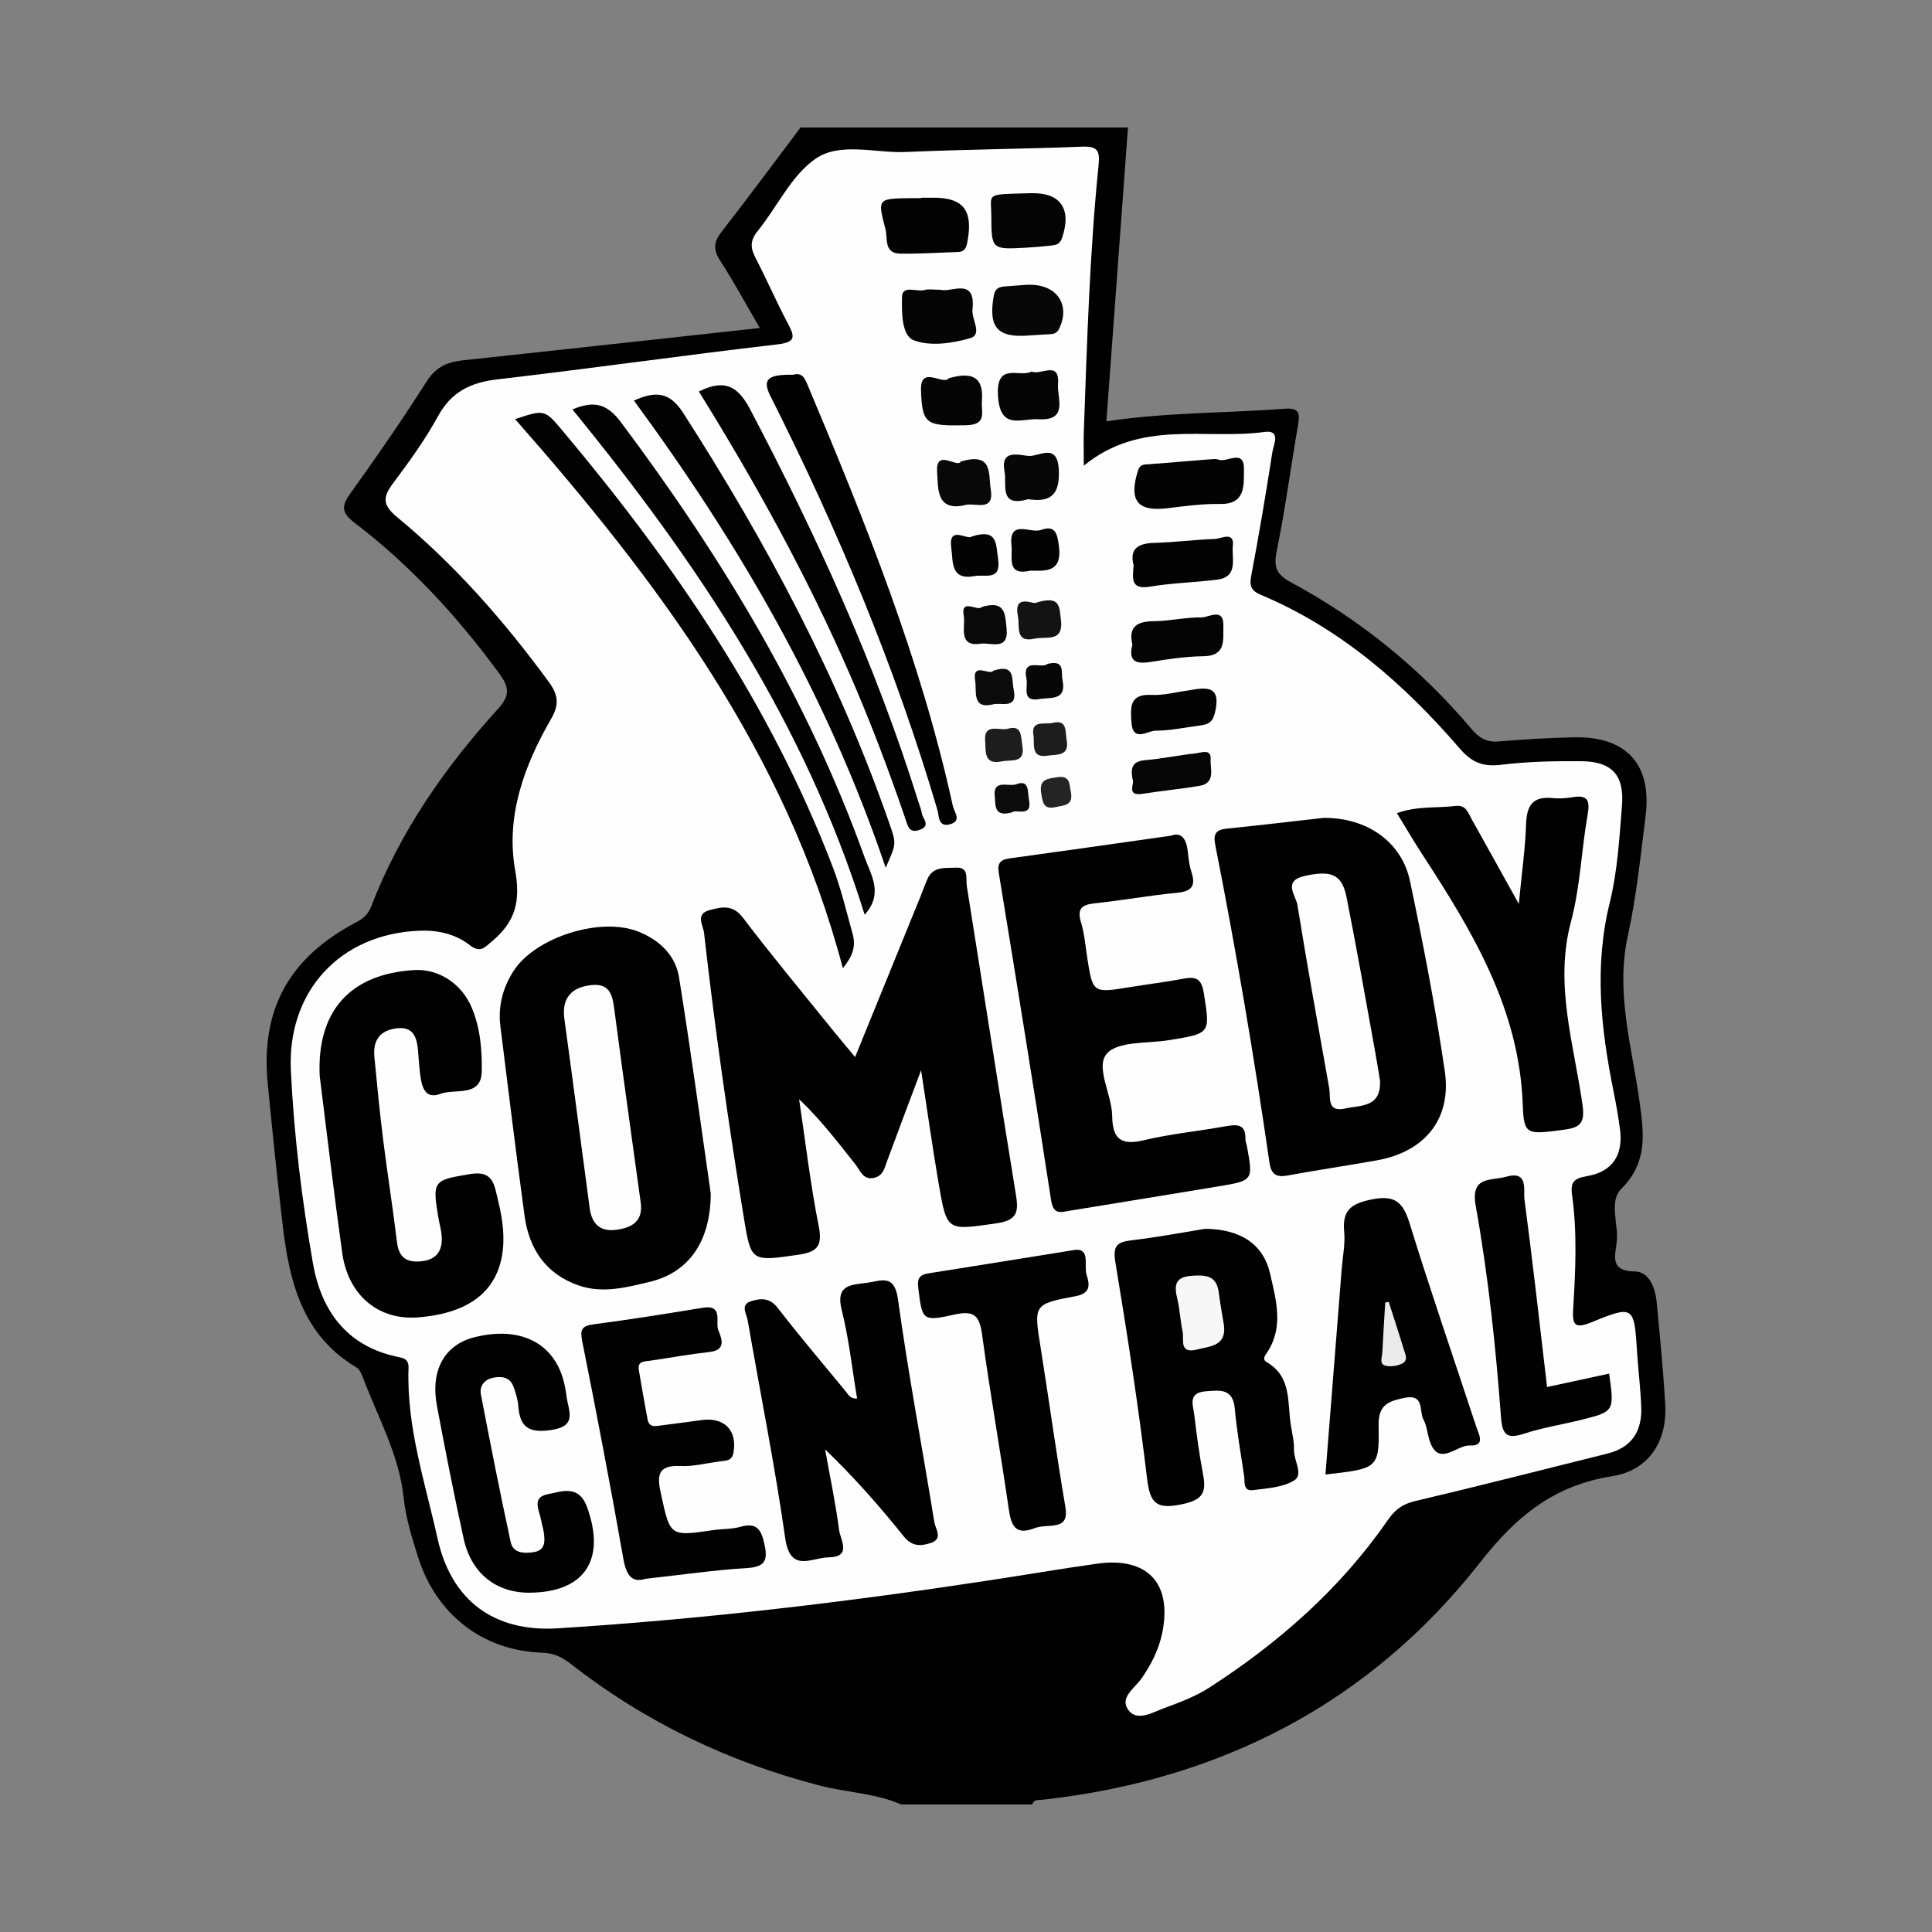
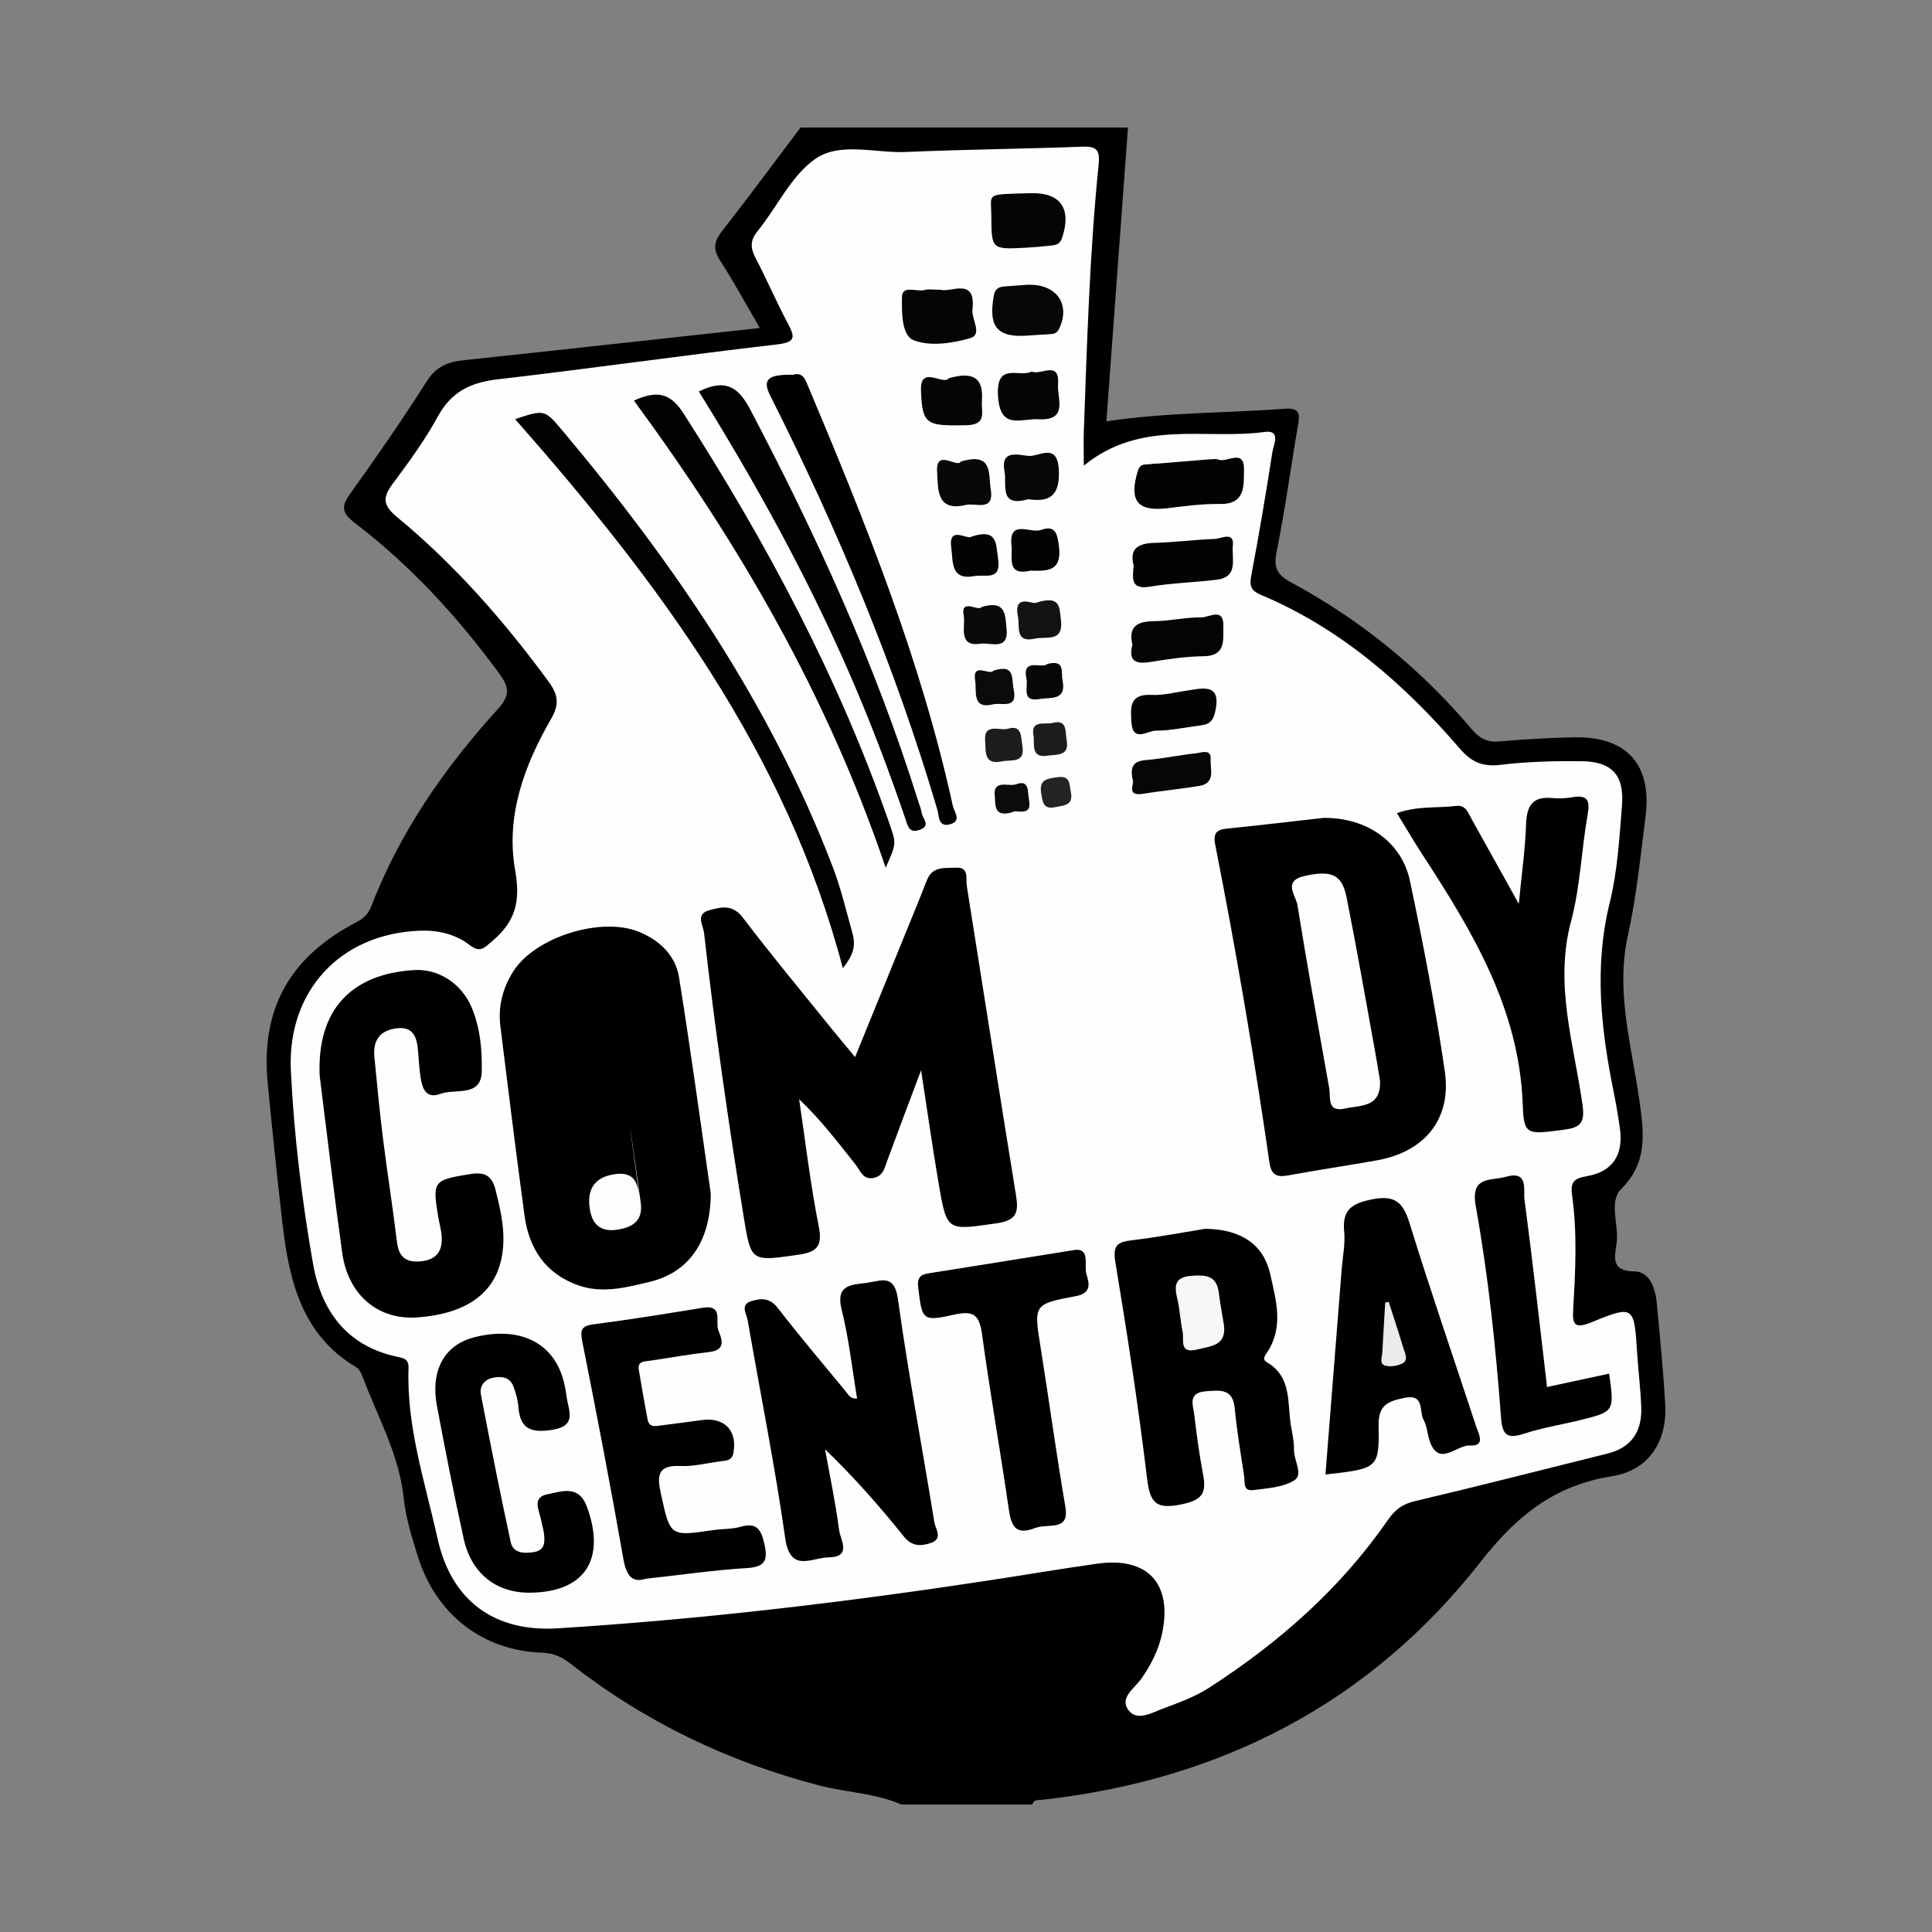
<svg xmlns="http://www.w3.org/2000/svg" version="1.1" id="Layer_1" x="0px" y="0px" viewBox="0 0 500 500" style="enable-background:new 0 0 500 500;" xml:space="preserve">
  <rect x="0" y="0" width="500" height="500" fill="#808080" stroke="none" />
  <g>
    <path d="M233.257,467c-6.721-2.944-14.096-3.082-21.098-4.896c-23.607-6.114-45.107-16.395-64.317-31.402   c-2.294-1.792-4.451-2.892-7.534-2.991c-15.371-0.495-27.473-9.895-32.158-24.867c-1.548-4.948-3.134-10.008-3.669-15.125   c-1.178-11.265-6.695-20.935-10.559-31.214c-0.361-0.96-0.873-2.143-1.673-2.618c-14.173-8.41-17.412-22.441-19.135-37.186   c-1.409-12.06-2.634-24.143-3.821-36.228c-1.889-19.234,5.505-32.702,23.019-41.854c1.866-0.975,3.033-2.145,3.775-4.071   c7.429-19.285,19.043-35.955,32.824-51.118c3.313-3.645,2.736-5.801,0.193-9.264c-10.725-14.606-22.872-27.839-37.288-38.828   c-3.469-2.644-3.521-4.324-1.116-7.672c6.825-9.505,13.489-19.143,19.763-29.017c2.411-3.794,5.455-4.987,9.512-5.42   c25.226-2.688,50.441-5.48,76.667-8.348c-3.596-6.164-6.742-11.967-10.307-17.5c-1.832-2.844-1.597-4.829,0.43-7.428   c6.933-8.887,13.633-17.955,20.421-26.953c28.244,0,56.488,0,84.731,0c-1.858,25.302-3.716,50.605-5.585,76.046   c15.776-2.372,31.086-2.121,46.299-3.267c3.662-0.276,3.796,1.312,3.304,4.172c-1.874,10.895-3.326,21.871-5.524,32.697   c-0.842,4.144-0.066,6.034,3.701,8.065c17.941,9.673,33.549,22.359,46.71,37.943c2.011,2.381,3.971,3.493,7.121,3.227   c6.486-0.548,12.997-0.939,19.504-1.066c13.515-0.264,20.127,7.052,18.424,20.447c-1.312,10.322-2.351,20.734-4.58,30.871   c-3.254,14.794,1.079,28.823,3.041,43.101c1.113,8.099,2.114,15.6-4.696,22.385c-3.372,3.36-0.701,9.129-1.219,13.787   c-0.386,3.466-1.974,7.588,4.728,7.654c3.618,0.036,5.242,4.212,5.59,7.859c0.845,8.855,1.723,17.715,2.221,26.593   c0.539,9.6-4.305,17.023-13.735,18.525c-14.962,2.382-24.642,10.155-34.074,22.2c-28.601,36.524-67.222,56.425-113.38,61.542   c-1.026,0.114-2.211-0.193-2.616,1.22C255.852,467,244.554,467,233.257,467z" />
    <path style="fill:#FEFEFE;" d="M280.487,120.518c14.754-12.097,31.416-6.63,46.779-8.729c4.345-0.594,2.319,3.317,2.03,5.177   c-1.662,10.712-3.452,21.407-5.481,32.055c-0.506,2.655,0.005,3.873,2.477,4.913c20.697,8.707,37.098,23.077,51.541,39.84   c3.042,3.53,5.959,4.722,10.594,4.154c6.875-0.842,13.87-0.991,20.81-0.93c7.898,0.069,11.163,3.568,10.533,11.454   c-0.674,8.425-1.153,17.002-3.168,25.154c-4.078,16.502-2.291,32.643,0.993,48.873c0.645,3.186,1.197,6.396,1.642,9.616   c0.931,6.735-1.83,11.124-8.503,12.284c-3.333,0.579-4.362,1.452-3.886,4.869c1.355,9.721,0.895,19.514,0.303,29.265   c-0.25,4.112,0.116,5.587,4.775,3.674c10.867-4.462,11.008-4.185,11.749,7.746c0.296,4.766,0.914,9.517,1.083,14.285   c0.218,6.151-2.454,10.399-8.719,11.955c-16.616,4.126-33.199,8.389-49.861,12.317c-3.24,0.764-5.139,2.195-7.019,4.914   c-12.272,17.748-28.195,31.731-46.217,43.364c-3.597,2.322-7.763,3.849-11.811,5.354c-2.92,1.086-6.779,3.422-9.031,0.538   c-2.538-3.251,1.524-5.708,3.29-8.233c2.516-3.597,4.482-7.452,5.376-11.741c2.688-12.898-3.767-19.84-16.827-18.006   c-9.452,1.327-18.863,2.94-28.299,4.375c-36.924,5.618-73.991,10.015-111.273,12.353c-16.421,1.03-27.549-7.088-31.137-23.272   c-3.222-14.535-8.039-28.87-7.501-44.054c0.09-2.53-1.426-2.628-3.213-3.019c-12.964-2.838-19.417-12.045-21.526-24.115   c-2.875-16.448-4.892-33.065-5.711-49.773c-1.01-20.595,12.672-35.476,33.253-36.309c4.658-0.189,9.222,0.8,12.922,3.643   c2.831,2.176,3.747,0.901,6.014-1.021c5.986-5.077,7.269-10.297,5.851-18.291c-2.469-13.917,2.32-27.065,9.282-39.102   c2.258-3.904,1.828-6.347-0.657-9.734c-11.482-15.649-24.196-30.174-39.172-42.529c-3.857-3.182-3.703-5.203-1.038-8.773   c4.147-5.557,8.279-11.216,11.584-17.285c3.489-6.406,8.505-8.802,15.491-9.611c24.14-2.795,48.206-6.232,72.345-9.033   c4.981-0.578,4.512-2.069,2.708-5.482c-2.933-5.549-5.429-11.329-8.328-16.898c-1.351-2.594-1.446-4.515,0.553-6.971   c5.062-6.22,8.667-14.321,14.936-18.671c6.408-4.446,15.529-1.43,23.447-1.777c15.186-0.667,30.395-0.777,45.585-1.372   c3.827-0.15,4.649,0.894,4.266,4.672c-2.323,22.909-2.992,45.92-3.823,68.917C280.407,114.098,280.487,116.655,280.487,120.518z" />
    <path d="M238.378,276.975c-3.358,8.946-6.1,16.155-8.758,23.394c-0.676,1.84-0.992,3.833-3.302,4.426   c-2.942,0.754-3.652-1.826-4.897-3.397c-4.539-5.728-8.957-11.553-14.61-16.929c1.644,10.999,2.919,22.071,5.09,32.965   c1.05,5.269-0.669,6.632-5.363,7.304c-12.141,1.739-12.163,1.895-14.067-9.801c-3.974-24.41-7.487-48.887-10.258-73.465   c-0.23-2.041-2.356-4.932,1.435-5.933c3.091-0.816,5.954-1.548,8.609,1.95c7.477,9.853,15.408,19.362,23.174,28.995   c1.761,2.184,3.58,4.323,5.867,7.079c5.754-14.126,11.287-27.705,16.814-41.286c0.653-1.605,1.227-3.244,1.926-4.828   c1.477-3.35,4.72-2.734,7.368-2.898c3.466-0.215,2.503,2.881,2.804,4.768c4.241,26.554,8.35,53.129,12.675,79.669   c0.731,4.483,0.585,6.818-5.05,7.615c-12.739,1.803-12.771,2.226-14.91-10.288C241.358,297.149,240.065,287.938,238.378,276.975z" />
    <path d="M342.508,211.672c11.229-0.123,20.253,6.186,22.39,16.322c3.444,16.329,6.607,32.746,9.017,49.254   c1.805,12.366-5.212,20.853-17.567,23.048c-7.689,1.366-15.419,2.509-23.1,3.917c-3.009,0.552-4.276-0.299-4.729-3.433   c-3.97-27.474-8.625-54.835-14.002-82.069c-0.554-2.808,0.051-3.969,2.941-4.261C326.096,213.579,334.718,212.547,342.508,211.672z   " />
    <path d="M183.942,308.883c-0.054,12.705-5.897,20.485-15.793,22.857c-6.07,1.455-12.301,3.112-18.55,0.883   c-8.441-3.011-12.699-9.483-13.854-18.042c-2.202-16.312-4.23-32.647-6.248-48.984c-0.632-5.119,0.597-9.909,3.373-14.252   c5.684-8.892,22.775-14.206,32.557-10.157c5.36,2.218,9.396,6.102,10.3,11.726C178.854,272.36,181.484,291.886,183.942,308.883z" />
-     <path d="M303.055,216.278c2.72-1.056,4.041,0.865,4.371,4.304c0.165,1.719,0.386,3.478,0.921,5.107   c1.189,3.621,0.038,5.008-3.779,5.369c-7.117,0.674-14.172,1.982-21.285,2.724c-3.414,0.356-4.558,1.45-3.513,4.937   c0.864,2.883,1.117,5.955,1.58,8.952c1.451,9.38,1.437,9.366,11.023,7.804c4.707-0.767,9.446-1.352,14.132-2.226   c3.252-0.607,4.503,0.314,5.048,3.788c1.645,10.477,1.826,10.402-9.141,12.169c-5.528,0.891-13.085,0.182-15.968,3.48   c-3.028,3.463,1.302,10.537,1.385,16.087c0.091,6.082,2.326,7.732,8.274,6.305c6.937-1.665,14.111-2.324,21.147-3.609   c2.988-0.546,5.179-0.53,5.071,3.361c-0.017,0.63,0.289,1.264,0.405,1.904c1.586,8.765,1.59,8.803-7.327,10.286   c-12.828,2.134-25.667,4.207-38.501,6.306c-2.322,0.38-4.272,1.2-4.87-2.702c-4.33-28.267-8.925-56.494-13.542-84.716   c-0.435-2.659,0.496-3.44,2.894-3.767C274.914,220.29,288.433,218.345,303.055,216.278z" />
    <path d="M82.732,278.41c-0.738-16.67,7.793-26.359,24.469-27.359c6.249-0.375,12.218,3.441,14.864,9.679   c2.247,5.296,2.721,11.099,2.603,16.607c-0.143,6.686-6.874,4.321-10.702,5.754c-3.909,1.463-4.763-1.692-5.176-4.666   c-0.298-2.145-0.414-4.316-0.6-6.476c-0.309-3.598-1.247-6.486-5.865-5.776c-4.334,0.666-5.815,3.402-5.433,7.396   c0.681,7.127,1.375,14.255,2.262,21.359c1.102,8.824,2.511,17.611,3.571,26.44c0.452,3.763,2.128,5.37,5.951,5.085   c4.086-0.304,5.855-2.475,5.64-6.366c-0.095-1.718-0.606-3.41-0.893-5.12c-1.571-9.372-1.231-9.56,8.17-11.105   c3.824-0.629,5.717,0.36,6.63,4.004c1.109,4.428,2.184,8.843,2.052,13.453c-0.34,11.895-7.835,18.526-22.17,19.618   c-10.163,0.774-18.005-5.697-19.541-16.694C86.434,308.99,84.659,293.689,82.732,278.41z" />
    <path d="M311.862,318.017c9.389,0.06,15.173,4.169,16.85,11.646c1.499,6.683,3.554,13.586-0.659,20.165   c-0.574,0.897-1.568,1.915-0.184,2.723c6.456,3.768,5.267,10.391,6.193,16.223c0.34,2.141,0.88,4.302,0.821,6.44   c-0.075,2.732,2.506,6.374,0.079,7.899c-2.932,1.842-7.006,2.046-10.643,2.526c-2.701,0.357-2.112-2.162-2.345-3.703   c-0.874-5.788-1.872-11.569-2.414-17.39c-0.487-5.232-3.725-4.765-7.447-4.488c-4.831,0.36-3.326,3.627-3.029,6.163   c0.605,5.167,1.322,10.331,2.284,15.442c0.871,4.624-0.133,6.513-5.405,7.623c-6.651,1.4-8.325-0.118-9.108-6.68   c-2.236-18.72-5.123-37.37-8.201-55.974c-0.711-4.299,0.48-5.205,4.288-5.655C299.823,320.163,306.646,318.856,311.862,318.017z" />
    <path d="M221.823,361.955c-1.293-7.706-2.114-15.462-3.994-22.953c-1.649-6.57,2.451-6.467,6.54-7.013   c3.668-0.49,7.106-2.398,8.024,4.253c2.663,19.301,6.303,38.466,9.416,57.708c0.283,1.75,2.389,4.336-1.036,5.414   c-2.545,0.802-4.769,0.882-6.863-1.728c-6.221-7.753-12.777-15.237-20.384-22.552c1.251,6.963,2.722,13.896,3.634,20.903   c0.325,2.499,3.435,6.974-2.767,7.06c-4.358,0.06-9.884,4.127-11.178-4.968c-2.682-18.857-6.461-37.556-9.702-56.335   c-0.287-1.662-2.012-4.042,0.794-4.962c2.405-0.789,4.832-1.049,6.926,1.657c5.703,7.372,11.739,14.487,17.668,21.683   C219.545,360.905,219.992,362.034,221.823,361.955z" />
    <path d="M361.52,210.441c5.314-1.92,10.367-1.252,15.252-1.866c2.615-0.329,3.172,1.785,4.088,3.42   c3.791,6.764,7.545,13.549,12.204,21.93c0.767-7.987,1.673-14.267,1.878-20.57c0.155-4.796,1.648-7.337,6.817-6.813   c1.709,0.173,3.494,0.067,5.192-0.221c4.033-0.685,4.56,0.908,3.914,4.587c-1.61,9.17-1.902,18.652-4.294,27.588   c-4.367,16.317,0.789,31.766,2.983,47.468c0.675,4.832-0.699,5.875-4.949,6.429c-9.422,1.229-10.239,1.449-10.521-6.51   c-0.881-24.802-13.03-44.856-25.955-64.708C365.904,217.759,363.848,214.233,361.52,210.441z" />
    <path style="fill:#010101;" d="M343.025,381.6c1.405-17.757,2.807-35.457,4.205-53.157c0.256-3.245,0.949-6.536,0.642-9.728   c-0.53-5.512,1.833-7.223,7.04-8.288c5.978-1.224,8.161,0.566,9.878,6.125c5.427,17.578,11.441,34.975,17.187,52.455   c0.674,2.05,2.642,5.299-1.604,5.085c-3.463-0.175-8.283,5.986-10.524-1.68c-0.486-1.663-0.621-3.505-1.438-4.976   c-1.213-2.184,0.376-6.798-5.012-5.656c-4.126,0.874-6.712,1.765-6.617,7.138C356.978,380.062,356.565,380.069,343.025,381.6z" />
    <path style="fill:#010101;" d="M167.077,408.591c-3.446,1.1-4.982-0.766-5.757-5.18c-3.289-18.753-6.881-37.455-10.607-56.127   c-0.612-3.065-0.33-4.138,2.972-4.565c9.447-1.222,18.856-2.752,28.261-4.279c5.258-0.854,3.185,3.653,3.905,5.668   c0.657,1.836,2.506,5.25-2.195,5.776c-5.162,0.577-10.283,1.517-15.426,2.269c-1.488,0.217-3.286,0.067-2.901,2.402   c0.703,4.269,1.47,8.528,2.263,12.781c0.409,2.196,2.062,1.751,3.568,1.553c3.436-0.453,6.88-0.856,10.309-1.361   c5.986-0.881,9.456,2.7,8.323,8.532c-0.41,2.111-2.019,1.932-3.457,2.129c-3.433,0.469-6.897,1.377-10.306,1.214   c-6.052-0.289-5.954,2.753-4.977,7.222c2.407,11.011,2.297,11.019,13.525,9.364c2.356-0.347,4.831-0.207,7.085-0.862   c4.46-1.296,5.425,1.098,6.216,4.715c0.91,4.16-0.091,5.7-4.586,5.974C184.868,406.329,176.486,407.551,167.077,408.591z" />
    <path style="fill:#010101;" d="M137.119,412.189c-8.651,0.079-15.134-4.961-17.106-13.91c-2.516-11.421-4.767-22.904-6.928-34.398   c-1.745-9.283,1.974-15.864,9.706-17.807c11.266-2.832,19.87,1.049,22.799,10.355c0.518,1.645,0.827,3.375,1.054,5.09   c0.474,3.574,2.846,7.521-3.861,8.543c-5.615,0.855-8.237-0.431-8.64-6.115c-0.12-1.697-0.649-3.403-1.228-5.021   c-0.923-2.581-3.128-2.823-5.376-2.349c-2.214,0.467-3.492,2.184-3.082,4.318c2.451,12.764,4.964,25.519,7.719,38.219   c0.628,2.894,3.462,2.954,5.936,2.578c3.005-0.458,2.938-2.72,2.639-4.98c-0.142-1.068-0.493-2.107-0.676-3.171   c-0.442-2.566-2.649-6.022,1.72-6.85c3.657-0.694,8.008-2.563,10.16,3.417C156.821,403.631,151.343,412.06,137.119,412.189z" />
    <path style="fill:#010101;" d="M278.259,323.462c3.947-0.377,2.233,4.025,2.93,6.362c0.681,2.287,1.421,4.845-2.827,5.63   c-10.954,2.026-10.811,2.256-9.06,13.215c2.184,13.672,4.04,27.399,6.374,41.045c0.576,3.369-0.096,4.833-3.418,5.128   c-1.508,0.134-3.111,0.12-4.489,0.65c-5.083,1.953-6.091-0.728-6.714-5.039c-2.168-14.986-4.827-29.903-6.871-44.904   c-0.67-4.915-1.865-6.532-7.236-5.325c-8.338,1.873-8.274,1.373-9.308-6.941c-0.337-2.707,0.559-3.415,2.849-3.775   C252.673,327.594,264.849,325.616,278.259,323.462z" />
    <path style="fill:#020202;" d="M218.13,250.578c-14.716-55.966-47.843-100.13-84.82-142.104c7.629-2.535,7.632-2.537,12.348,3.079   c28.711,34.194,53.707,70.684,69.812,112.692c2.177,5.678,3.555,11.558,5.176,17.389   C221.586,245.021,220.632,247.441,218.13,250.578z" />
    <path style="fill:#010101;" d="M400.378,358.96c5.576-1.204,10.81-2.333,16.067-3.468c1.365,9.794,1.372,9.824-7.411,12.008   c-4.84,1.203-9.814,1.968-14.536,3.517c-4.192,1.376-5.68,0.603-6.023-4c-1.37-18.401-3.302-36.775-6.558-54.927   c-1.407-7.843,3.912-6.42,7.801-7.539c5.939-1.708,4.488,3.41,4.811,5.843C396.669,326.495,398.455,342.644,400.378,358.96z" />
    <path style="fill:#010101;" d="M205.255,96.982c2.52-0.733,3.142,1.2,3.921,3.05c14.872,35.351,29.191,70.892,37.414,108.532   c0.359,1.642,2.434,3.897-0.765,4.769c-3.065,0.836-2.782-2.228-3.222-3.721c-10.94-37.093-25.822-72.586-43.203-107.077   C197.212,98.196,198.612,96.883,205.255,96.982z" />
-     <path style="fill:#020202;" d="M223.767,236.723c-15.376-49.53-43.325-91.226-75.625-130.756c5.829-2.48,9.122-1.286,12.609,3.375   c25.981,34.722,48.266,71.473,62.977,112.461C225.363,226.36,228.746,231.256,223.767,236.723z" />
    <path style="fill:#020202;" d="M229.213,224.562c-15.174-44.811-37.974-83.902-65.154-120.893c5.552-2.47,9.178-2.365,12.764,3.217   c21.608,33.633,40.327,68.663,53.451,106.528C231.982,218.342,231.992,218.338,229.213,224.562z" />
    <path style="fill:#020202;" d="M180.86,101.318c6.813-3.365,10.163-1.3,13.306,4.675c17.173,32.652,32.452,66.076,43.464,101.352   c0.322,1.032,0.772,2.047,0.928,3.104c0.212,1.439,2.416,3.176-0.46,4.281c-2.854,1.096-3.166-1.017-3.818-2.927   c-4.341-12.706-9.108-25.251-14.471-37.565C208.804,148.973,195.51,124.919,180.86,101.318z" />
    <path style="fill:#030303;" d="M312.753,118.896c0.867,0.005,1.828-0.243,2.573,0.052c2.24,0.887,6.732-3.023,6.617,2.656   c-0.081,4.013,0.491,8.95-6.267,8.828c-4.504-0.081-9.038,0.551-13.531,1.091c-7.785,0.935-10.018-1.925-7.694-9.577   c0.679-2.237,2.139-1.609,3.468-1.849c0.633-0.114,1.29-0.09,1.935-0.142C304.153,119.602,308.451,119.246,312.753,118.896z" />
-     <path style="fill:#030303;" d="M238.387,51.17c0.868,0,1.736,0.015,2.604-0.002c8.347-0.163,10.982,3.199,9.325,11.669   c-0.299,1.529-0.845,2.335-2.398,2.384c-4.988,0.155-9.979,0.497-14.964,0.419c-4.277-0.067-3.17-3.96-3.804-6.361   c-2.064-7.821-1.967-7.849,5.982-7.996c1.085-0.02,2.17-0.003,3.255-0.003C238.387,51.243,238.387,51.206,238.387,51.17z" />
    <path style="fill:#030303;" d="M293.386,146.326c-1.156-4.387,1.205-5.729,5.471-5.838c5.174-0.133,10.332-0.831,15.506-1.006   c1.697-0.057,5.134-2.105,4.693,1.817c-0.348,3.092,1.552,8.004-4.058,8.714c-5.778,0.732-11.646,0.849-17.378,1.811   C292.565,152.671,293.093,149.724,293.386,146.326z" />
    <path style="fill:#040404;" d="M266.732,50c7.788-0.222,10.693,4.055,8.107,11.642c-0.563,1.652-1.653,1.778-2.895,1.918   c-2.136,0.242-4.282,0.426-6.429,0.543c-8.884,0.485-8.934,0.473-8.966-8.361C256.529,49.901,254.766,50.325,266.732,50z" />
    <path style="fill:#050505;" d="M243.456,74.995c2.621,0.817,9.149-3.432,8.22,5.1c-0.279,2.565,2.69,6.469-0.578,7.417   c-4.625,1.341-10.341,2.185-14.57,0.571c-3.261-1.245-3.152-7.317-3.095-11.21c0.048-3.254,3.858-1.224,5.909-1.828   C240.336,74.753,241.487,74.995,243.456,74.995z" />
    <path style="fill:#040404;" d="M293.059,166.835c-1.094-4.741,1.272-6.034,5.592-6.072c4.097-0.037,8.192-1.035,12.28-0.983   c1.917,0.024,5.82-2.709,5.676,2.273c-0.099,3.404,0.811,7.706-5.122,7.781c-4.524,0.058-9.069,0.712-13.547,1.452   C294.137,171.915,291.912,171.35,293.059,166.835z" />
    <path style="fill:#070707;" d="M265.727,73.704c8.042-0.356,11.349,5.382,8.333,11.458c-0.623,1.256-1.547,1.266-2.584,1.342   c-1.715,0.125-3.435,0.178-5.148,0.32c-8.194,0.678-10.59-2.1-9.145-10.26c0.359-2.028,1.455-2.347,3.059-2.454   C262.6,73.952,264.956,73.761,265.727,73.704z" />
    <path style="fill:#030303;" d="M307.548,178.683c4.653-0.845,8.607-1.381,6.874,5.796c-0.616,2.549-1.863,3.017-3.854,3.274   c-3.837,0.496-7.674,1.351-11.51,1.345c-2.077-0.003-5.916,3.176-6.247-2.235c-0.23-3.763-0.574-7.316,5.154-7.021   C301.132,180.006,304.353,179.104,307.548,178.683z" />
    <path style="fill:#050505;" d="M245.572,97.88c6.026-1.711,9.017-0.337,8.551,5.819c-0.228,3.02,1.45,6.256-4.176,6.358   c-10.141,0.183-11.292-0.083-11.595-9.011C238.123,94.284,244.138,99.888,245.572,97.88z" />
    <path style="fill:#050505;" d="M266.992,96.162c2.418,1.046,7.324-3.049,6.825,3.334c-0.277,3.541,2.793,9.448-5.061,9.004   c-4.541-0.257-9.965,2.96-10.48-6.138C257.779,93.563,263.821,97.809,266.992,96.162z" />
    <path style="fill:#060606;" d="M293.166,201.883c-0.804-3.563,0.232-4.927,3.385-5.18c4.301-0.345,8.552-1.283,12.849-1.732   c1.429-0.149,4.118-1.308,3.916,1.52c-0.171,2.396,1.393,6.157-2.848,6.88c-4.899,0.836-9.865,1.281-14.773,2.07   C291.407,206.13,293.623,202.798,293.166,201.883z" />
    <path style="fill:#070707;" d="M266.093,129.192c-7.671,2.231-5.467-3.807-6.115-7.136c-1.158-5.948,3.768-4.234,6.287-4.061   c2.697,0.185,7.428-3.587,7.758,3.661C274.325,128.275,271.69,130.043,266.093,129.192z" />
    <path style="fill:#080808;" d="M248.644,119.46c8.432-2.572,7.121,3.304,7.752,7.094c1.006,6.038-3.889,3.499-6.467,4.123   c-7.727,1.87-7.115-4.342-7.402-8.517C242.096,115.897,247.758,121.262,248.644,119.46z" />
    <path style="fill:#030303;" d="M266.735,147.677c-6.36,1.46-4.615-3.391-4.955-6.349c-0.823-7.162,4.91-3.197,7.604-4.169   c3.684-1.329,4.243,0.805,4.675,4.244C274.883,147.956,270.93,147.803,266.735,147.677z" />
    <path style="fill:#030303;" d="M251.467,138.855c6.772-2.174,6.243,1.906,6.827,5.702c0.905,5.882-3.303,4.018-6.055,4.528   c-6.301,1.168-5.541-3.694-6.046-7.239C245.322,135.713,250.454,139.913,251.467,138.855z" />
    <path style="fill:#131313;" d="M268.087,156.009c6.438-2.093,6.064,1.175,6.471,4.349c0.774,6.041-3.905,4.266-6.726,4.914   c-5.261,1.209-3.874-3.237-4.383-5.707C262.195,153.48,267.389,156.466,268.087,156.009z" />
    <path style="fill:#090909;" d="M254.021,157.101c6.355-1.938,6.111,2.108,6.476,5.532c0.636,5.96-4.253,3.564-6.663,3.951   c-6.077,0.975-3.913-4.695-4.405-7.169C248.47,154.585,253.302,158.403,254.021,157.101z" />
    <path style="fill:#0B0B0B;" d="M257.071,173.584c5.736-1.906,4.675,2.124,5.261,4.827c1.141,5.265-3.183,3.334-5.263,3.859   c-5.645,1.424-4.253-3.454-4.691-6.051C251.515,171.098,256.198,174.957,257.071,173.584z" />
    <path style="fill:#070707;" d="M271.095,171.813c4.633-1.109,3.448,2.078,3.882,4.18c1.125,5.459-3.138,4.415-5.934,4.915   c-4.782,0.854-2.939-3.131-3.382-5.143C264.39,169.99,269.674,173.234,271.095,171.813z" />
    <path style="fill:#1D1D1D;" d="M259.283,197.045c-4.845,1.034-4.105-2.848-4.32-5.241c-0.437-4.862,3.8-2.597,5.89-3.211   c3.685-1.082,3.329,2.082,3.722,4.331C265.417,197.74,261.646,196.51,259.283,197.045z" />
    <path style="fill:#1D1D1D;" d="M276.038,191.464c0.851,4.397-2.704,3.731-4.951,4.103c-4.471,0.741-3.269-3.223-3.632-5.27   c-0.726-4.086,3.015-2.713,4.921-3.201C276.28,186.095,275.655,189.31,276.038,191.464z" />
    <path style="fill:#0B0B0B;" d="M261.935,210.235c-4.935,1.387-4.235-2.149-4.481-4.061c-0.6-4.669,3.612-2.474,5.521-3.202   c3.513-1.34,2.928,2.009,3.308,3.877C267.285,211.773,262.881,209.257,261.935,210.235z" />
    <path style="fill:#242424;" d="M277.129,204.859c0.734,3.718-1.828,3.528-3.902,4.009c-3.213,0.744-3.382-1.238-3.768-3.607   c-0.593-3.638,1.649-3.729,4.176-4.121C277.188,200.589,276.685,203.258,277.129,204.859z" />
    <path style="fill:#FDFDFD;" d="M357.142,279.636c0.34,7.094-5.042,6.343-8.991,7.24c-4.85,1.101-3.73-2.876-4.166-5.323   c-2.811-15.768-5.67-31.53-8.212-47.343c-0.391-2.434-3.966-6.243,1.943-7.533c6.775-1.48,9.57-0.453,10.758,5.481   c2.633,13.155,4.922,26.38,7.334,39.579C356.314,274.504,356.747,277.284,357.142,279.636z" />
-     <path style="fill:#FDFDFD;" d="M165.787,310.997c0.749,4.791-1.886,6.658-6.15,7.261c-4.412,0.623-6.492-1.581-7.037-5.639   c-2.19-16.292-4.29-32.597-6.537-48.881c-0.763-5.532,1.914-8.243,6.978-8.798c5.291-0.579,5.557,3.35,6.065,7.2   C161.254,278.437,163.544,294.716,165.787,310.997z" />
+     <path style="fill:#FDFDFD;" d="M165.787,310.997c0.749,4.791-1.886,6.658-6.15,7.261c-4.412,0.623-6.492-1.581-7.037-5.639   c-0.763-5.532,1.914-8.243,6.978-8.798c5.291-0.579,5.557,3.35,6.065,7.2   C161.254,278.437,163.544,294.716,165.787,310.997z" />
    <path style="fill:#F7F7F7;" d="M316.739,342.828c0.768,5.51-3.451,5.544-6.959,6.429c-4.751,1.198-3.278-2.622-3.731-4.697   c-0.595-2.728-0.683-5.57-1.332-8.281c-0.811-3.391-0.874-5.784,3.672-6.107c3.65-0.259,6.484-0.09,7.034,4.367   C315.765,337.314,316.294,340.065,316.739,342.828z" />
    <path style="fill:#EBEBEB;" d="M359.398,336.922c1.287,4.023,2.623,8.031,3.833,12.077c0.401,1.341,1.417,3.105-0.489,3.957   c-1.281,0.573-3.042,0.845-4.328,0.436c-1.487-0.473-0.728-2.21-0.665-3.423c0.223-4.288,0.492-8.574,0.744-12.86   C358.795,337.047,359.097,336.984,359.398,336.922z" />
  </g>
</svg>